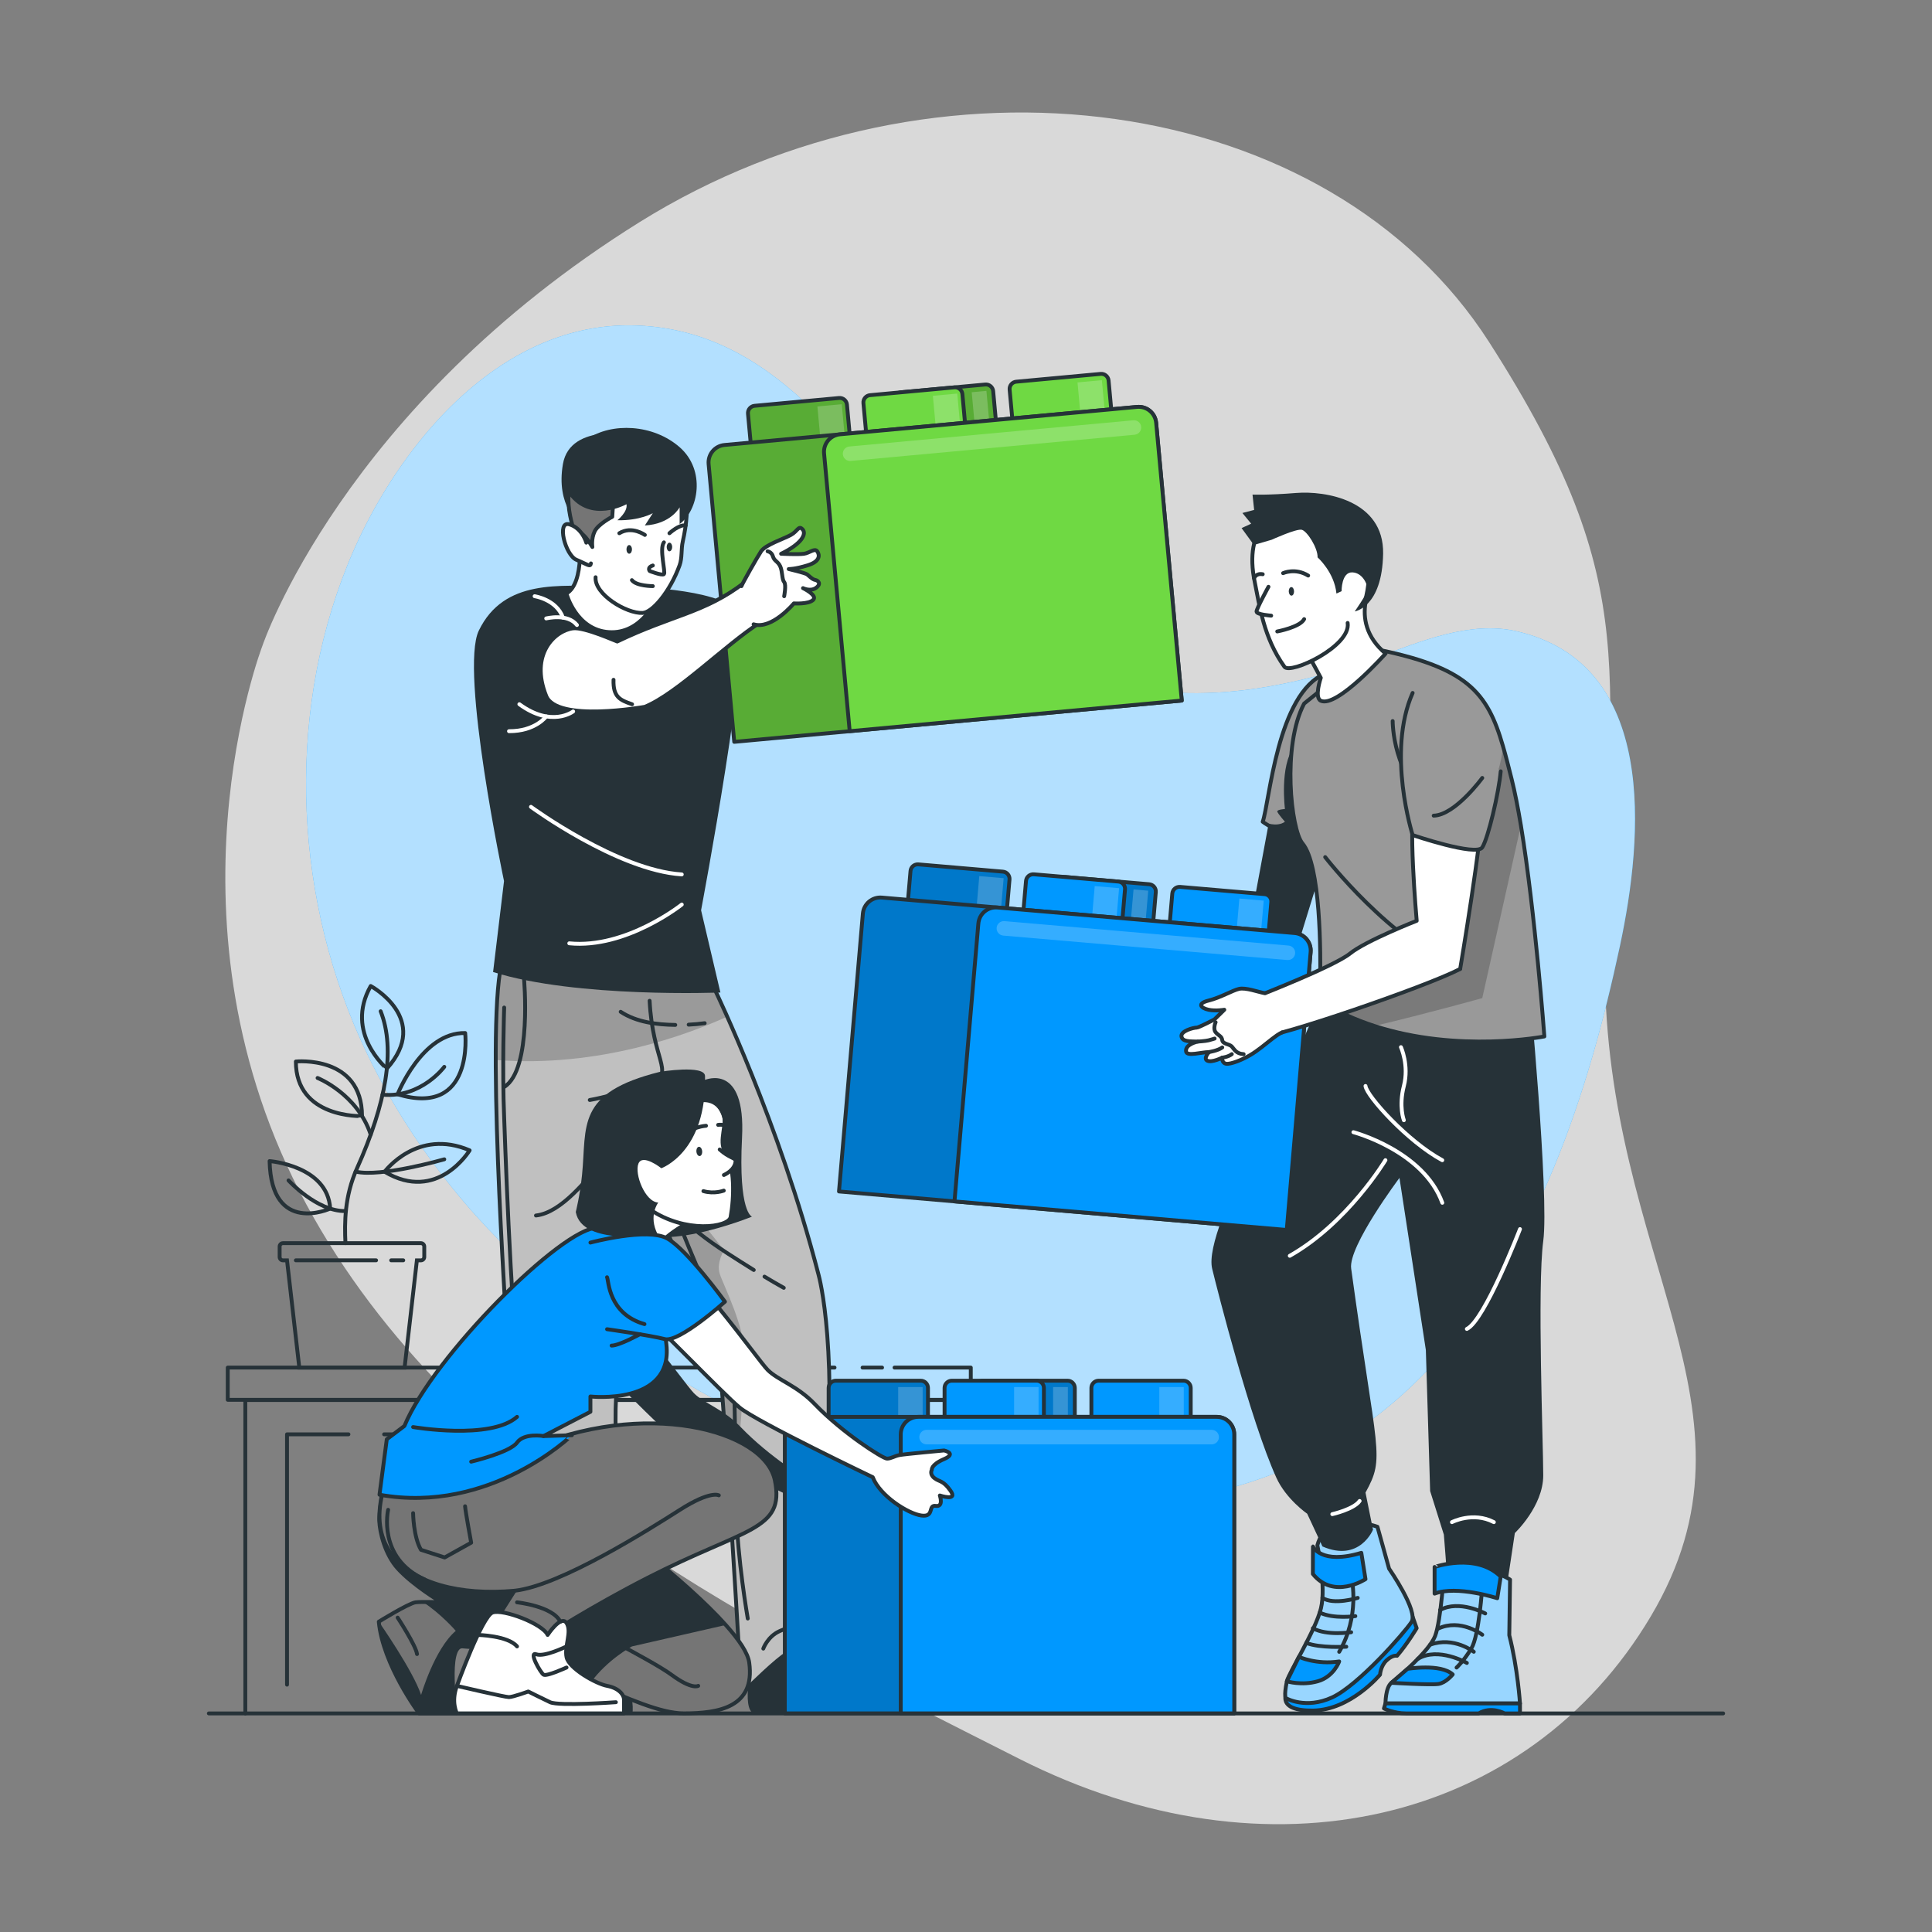
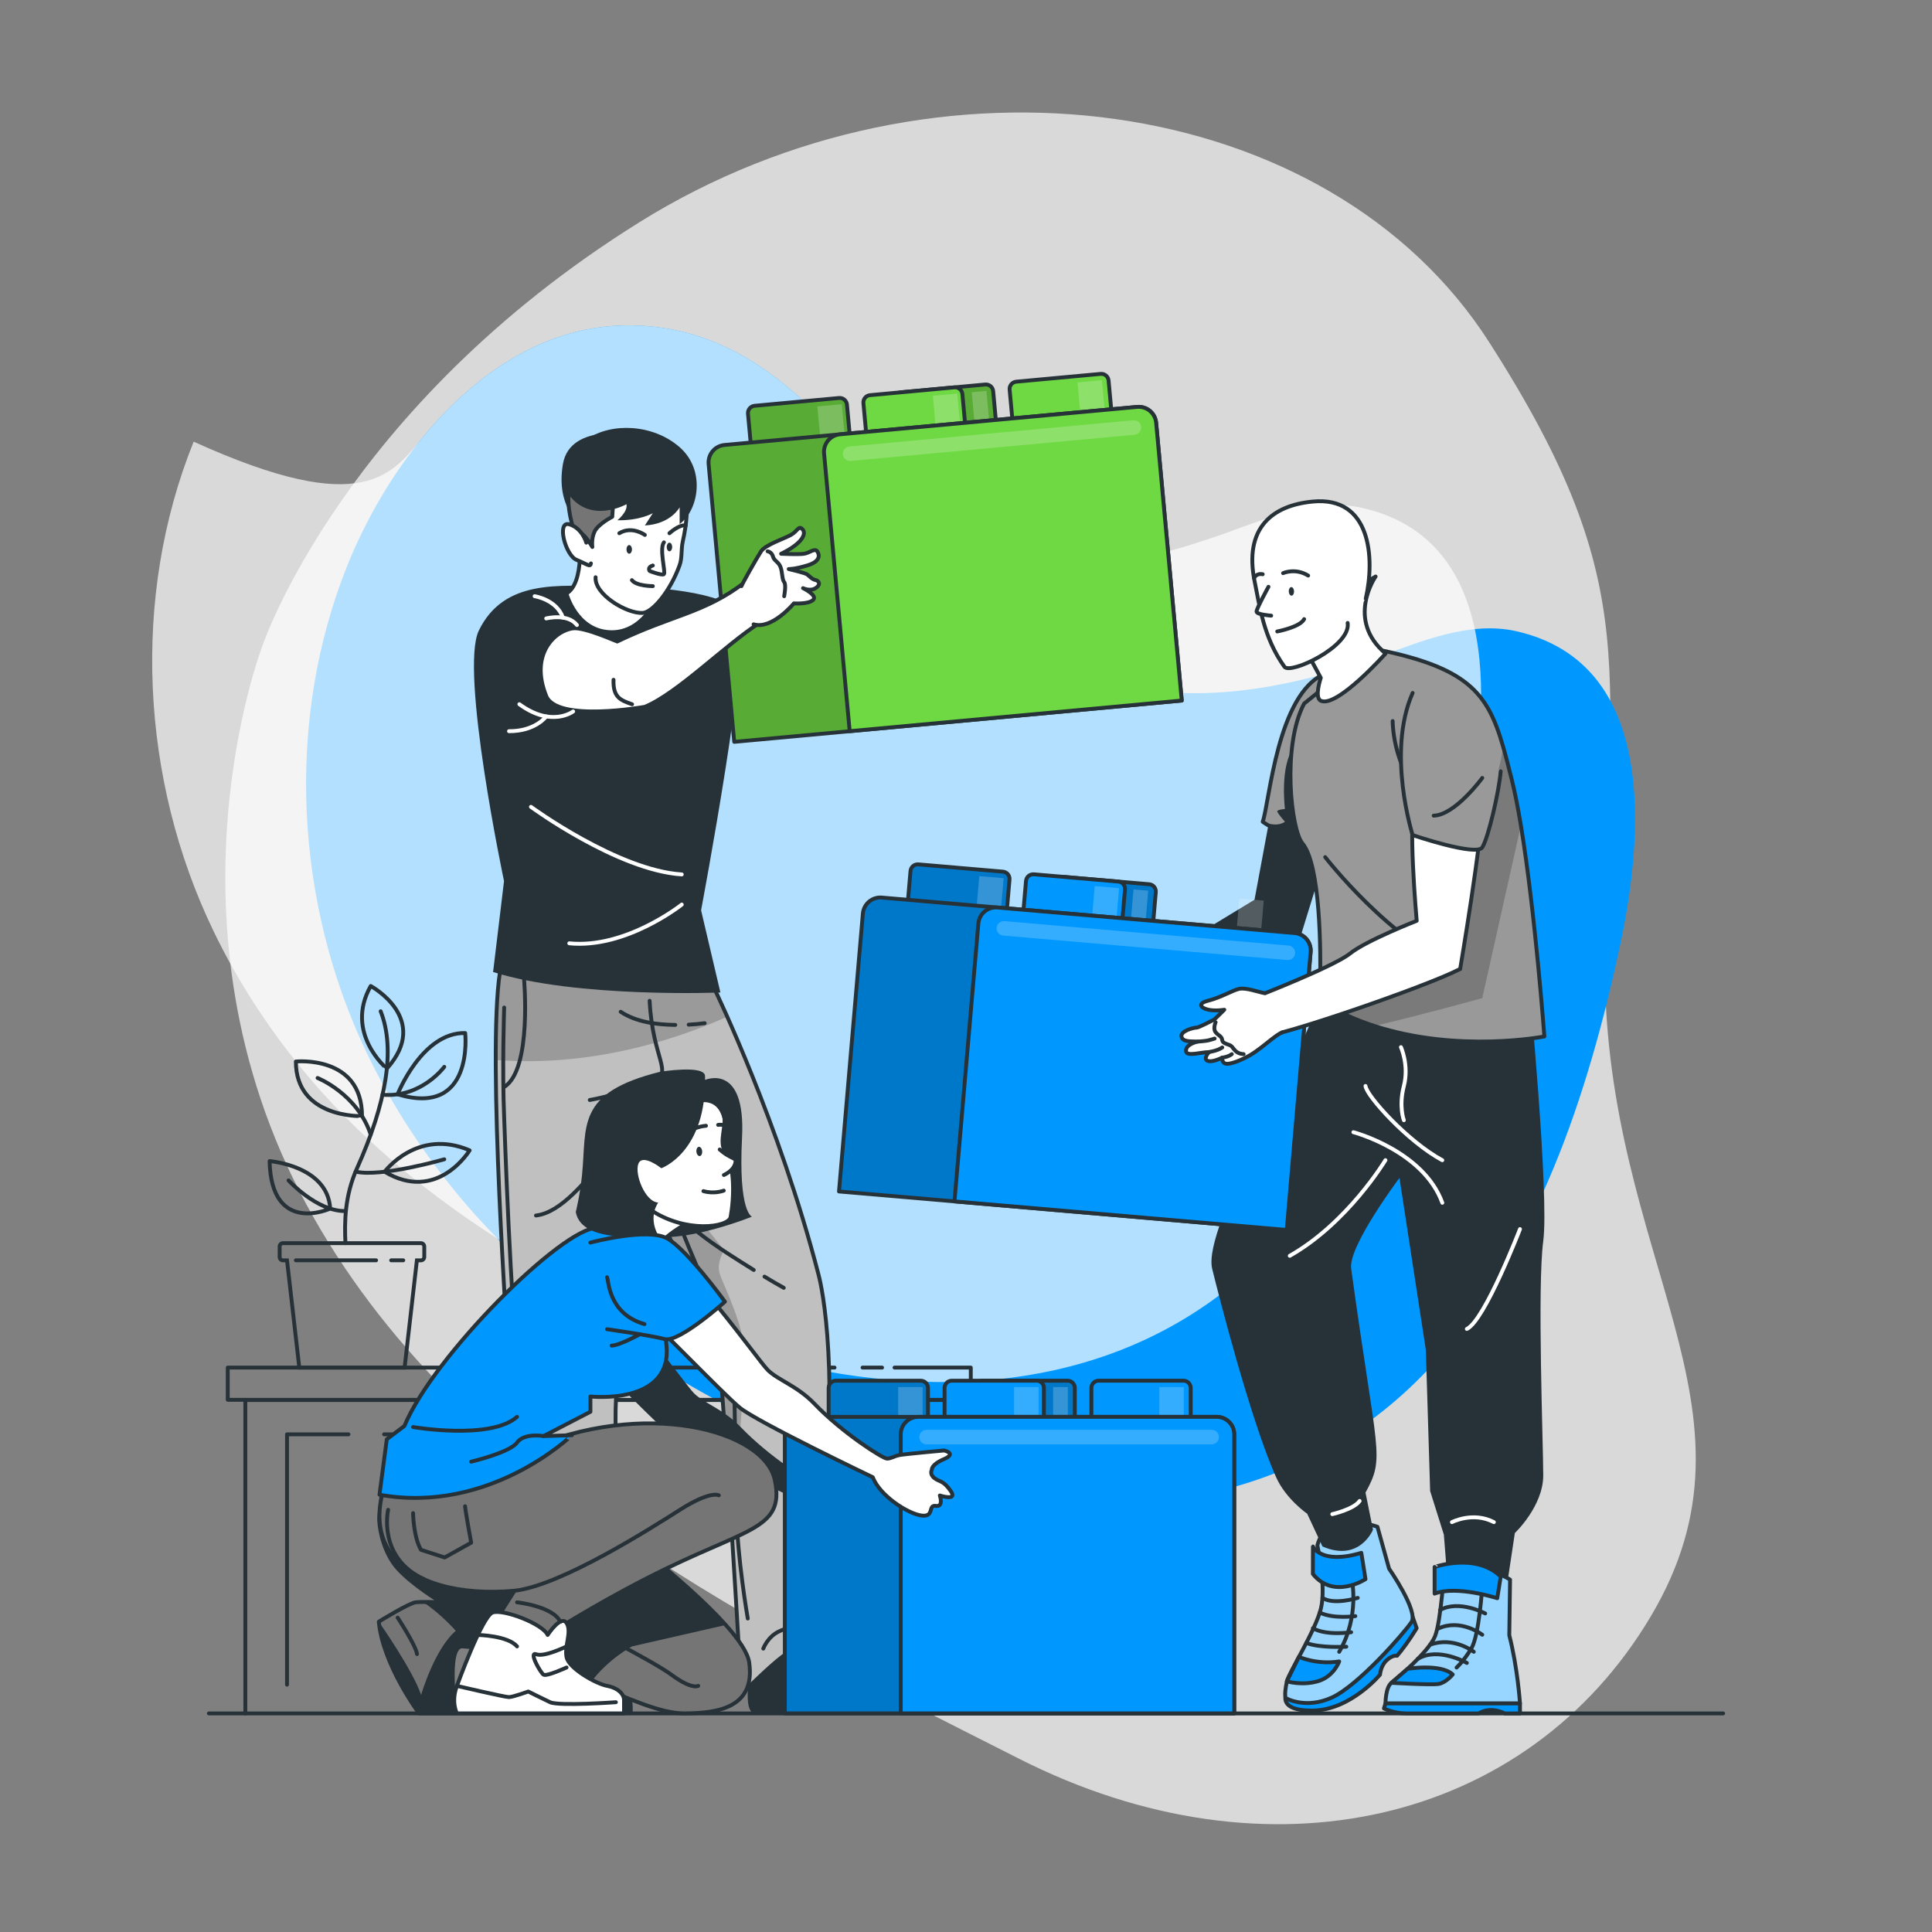
<svg xmlns="http://www.w3.org/2000/svg" xmlns:xlink="http://www.w3.org/1999/xlink" version="1.1" x="0px" y="0px" viewBox="0 0 500 500" style="enable-background:new 0 0 500 500;" xml:space="preserve">
  <rect x="0" y="0" width="500" height="500" fill="#808080" stroke="none" />
  <style type="text/css">
	.st0{opacity:0.7;fill:#FFFFFF;}
	.st1{fill:#0098FF;}
	.st2{fill:none;stroke:#263238;stroke-linecap:round;stroke-linejoin:round;stroke-miterlimit:10;}
	.st3{fill:none;stroke:#263238;stroke-miterlimit:10;}
	.st4{fill:#263238;}
	.st5{opacity:0.2;clip-path:url(#XMLID_2_);}
	.st6{fill:#FFFFFF;stroke:#263238;stroke-linecap:round;stroke-linejoin:round;stroke-miterlimit:10;}
	.st7{opacity:0.3;clip-path:url(#XMLID_3_);fill-opacity:0.7;}
	.st8{opacity:0.3;clip-path:url(#XMLID_3_);fill:#FFFFFF;fill-opacity:0.7;}
	.st9{opacity:0.3;clip-path:url(#XMLID_4_);fill-opacity:0.7;}
	.st10{opacity:0.3;clip-path:url(#XMLID_4_);fill:#FFFFFF;fill-opacity:0.7;}
	.st11{fill:#6FD943;stroke:#263238;stroke-linecap:round;stroke-linejoin:round;stroke-miterlimit:10;}
	.st12{opacity:0.3;fill:#FFFFFF;fill-opacity:0.7;}
	.st13{opacity:0.3;clip-path:url(#XMLID_5_);fill-opacity:0.7;}
	.st14{fill:#757575;stroke:#263238;stroke-linecap:round;stroke-linejoin:round;stroke-miterlimit:10;}
	.st15{fill:none;stroke:#FFFFFF;stroke-linecap:round;stroke-linejoin:round;stroke-miterlimit:10;}
	.st16{fill:#999999;stroke:#263238;stroke-linecap:round;stroke-linejoin:round;stroke-miterlimit:10;}
	.st17{fill:#0098FF;stroke:#263238;stroke-linecap:round;stroke-linejoin:round;stroke-miterlimit:10;}
	.st18{opacity:0.4;clip-path:url(#XMLID_6_);fill:#0098FF;}
	.st19{opacity:0.3;clip-path:url(#XMLID_7_);fill-opacity:0.7;}
	.st20{opacity:0.3;clip-path:url(#XMLID_7_);fill:#FFFFFF;fill-opacity:0.7;}
	.st21{opacity:0.3;clip-path:url(#XMLID_8_);fill-opacity:0.7;}
	.st22{opacity:0.3;clip-path:url(#XMLID_8_);fill:#FFFFFF;fill-opacity:0.7;}
	.st23{opacity:0.3;clip-path:url(#XMLID_9_);fill-opacity:0.7;}
	.st24{opacity:0.4;clip-path:url(#XMLID_10_);fill:#0098FF;}
	.st25{opacity:0.2;clip-path:url(#XMLID_11_);}
	.st26{opacity:0.3;clip-path:url(#XMLID_12_);fill-opacity:0.7;}
	.st27{opacity:0.3;clip-path:url(#XMLID_12_);fill:#FFFFFF;fill-opacity:0.7;}
	.st28{opacity:0.3;clip-path:url(#XMLID_13_);fill-opacity:0.7;}
	.st29{opacity:0.3;clip-path:url(#XMLID_13_);fill:#FFFFFF;fill-opacity:0.7;}
	.st30{opacity:0.3;clip-path:url(#XMLID_14_);fill-opacity:0.7;}
</style>
  <g id="Background_Simple">
    <g>
      <path class="st0" d="M67.93,167.09c0,0-27.88,71.99,11.3,144.5c39.17,72.52,119.88,110.8,184.47,143.55    c64.59,32.75,131.66,16.8,163.53-36.84c31.87-53.64-11.85-91.93-11.9-168.42c-0.05-76.49,11.45-96.74-29.96-161.36    c-41.41-64.62-143.06-78.93-219.9-31C88.63,105.45,67.93,167.09,67.93,167.09z" />
    </g>
    <g>
      <path class="st1" d="M110.01,112.47c13.45-16.08,31.63-28.52,53.31-28.26c36.99,0.46,56.98,33.2,78.22,58.47    c11.01,13.1,23.49,25.74,39.83,31.9c24.52,9.23,51.81,3.84,75.7-4.73c10.7-3.84,23.37-9.24,35.42-6.48    c36.63,8.38,32.81,53.09,26.76,81.39c-8.17,38.21-21.45,78.9-48.36,108.27c-64.43,70.29-180.38,27.2-238.49-28.89    c-4.27-4.12-8.37-8.43-12.21-12.95c-9.95-11.7-18.5-24.6-25.16-38.45c-18.75-38.94-21.32-86.29-5.08-126.54    C94.67,134.5,101.5,122.65,110.01,112.47z" />
-       <path class="st0" d="M110.01,112.47c13.45-16.08,31.63-28.52,53.31-28.26c36.99,0.46,56.98,33.2,78.22,58.47    c11.01,13.1,23.49,25.74,39.83,31.9c24.52,9.23,51.81,3.84,75.7-4.73c10.7-3.84,23.37-9.24,35.42-6.48    c36.63,8.38,32.81,53.09,26.76,81.39c-8.17,38.21-21.45,78.9-48.36,108.27c-64.43,70.29-180.38,27.2-238.49-28.89    c-4.27-4.12-8.37-8.43-12.21-12.95c-9.95-11.7-18.5-24.6-25.16-38.45c-18.75-38.94-21.32-86.29-5.08-126.54    C94.67,134.5,101.5,122.65,110.01,112.47z" />
+       <path class="st0" d="M110.01,112.47c13.45-16.08,31.63-28.52,53.31-28.26c36.99,0.46,56.98,33.2,78.22,58.47    c24.52,9.23,51.81,3.84,75.7-4.73c10.7-3.84,23.37-9.24,35.42-6.48    c36.63,8.38,32.81,53.09,26.76,81.39c-8.17,38.21-21.45,78.9-48.36,108.27c-64.43,70.29-180.38,27.2-238.49-28.89    c-4.27-4.12-8.37-8.43-12.21-12.95c-9.95-11.7-18.5-24.6-25.16-38.45c-18.75-38.94-21.32-86.29-5.08-126.54    C94.67,134.5,101.5,122.65,110.01,112.47z" />
    </g>
  </g>
  <g id="Floor">
    <line class="st2" x1="54.05" y1="443.43" x2="445.95" y2="443.43" />
  </g>
  <g id="Window">
</g>
  <g id="Table">
    <g>
      <g>
        <line class="st2" x1="246.69" y1="399.65" x2="246.69" y2="443.17" />
        <line class="st2" x1="246.69" y1="385.41" x2="246.69" y2="394.73" />
        <polyline class="st2" points="63.49,443.43 63.49,362.33 246.69,362.33 246.69,380.13    " />
        <polyline class="st2" points="90.18,371.2 74.28,371.2 74.28,435.99    " />
        <polyline class="st2" points="235.9,443.17 235.9,371.2 99.41,371.2    " />
        <line class="st2" x1="228.28" y1="353.93" x2="223.23" y2="353.93" />
        <polyline class="st2" points="215.98,353.93 58.94,353.93 58.94,362.27 251.24,362.27 251.24,353.93 231.5,353.93    " />
      </g>
      <g>
        <g>
          <path class="st2" d="M69.77,300.49c0,0,15.05,1.19,15.68,12.29C85.45,312.78,70.2,319.8,69.77,300.49z" />
          <path class="st2" d="M99.54,303.25c0,0,8.41-11.37,22-5.54C121.54,297.71,113.24,311.45,99.54,303.25z" />
          <path class="st2" d="M120.39,267.35c0,0,2.42,21.87-17.49,15.85C102.9,283.2,109.22,267.12,120.39,267.35z" />
          <path class="st2" d="M95.94,255.18c0,0,15.75,8.49,4.17,21.38C100.11,276.55,89.07,267.35,95.94,255.18z" />
          <path class="st2" d="M76.57,274.72c0,0,17.12-1.73,17.12,14.12C93.69,288.84,76.57,289.52,76.57,274.72z" />
          <path class="st2" d="M89.4,321.73c-0.25-5.32-0.25-12.16,3-19.39c7.49-16.68,10.03-30.73,6.11-40.63" />
          <path class="st2" d="M82.19,278.98c0,0,10.26,4.08,13.75,14.65" />
          <path class="st2" d="M114.98,276.1c0,0-5.93,8.08-15.98,7.21" />
          <path class="st2" d="M114.98,300.03c0,0-16.42,4.73-22.95,3.18" />
          <path class="st2" d="M74.67,305.49c0,0,7.34,8.06,14.73,7.93" />
        </g>
        <path class="st3" d="M108.93,321.73H73.24c-0.48,0-0.87,0.39-0.87,0.87v2.71c0,0.48,0.39,0.87,0.87,0.87h1.04l3.18,27.76h27.25     l3.18-27.76h1.04c0.48,0,0.87-0.39,0.87-0.87v-2.71C109.79,322.12,109.41,321.73,108.93,321.73z" />
        <line class="st2" x1="76.57" y1="326.17" x2="97.33" y2="326.17" />
        <line class="st2" x1="101.24" y1="326.17" x2="104.36" y2="326.17" />
      </g>
    </g>
  </g>
  <g id="Character_2">
    <g>
      <path class="st4" d="M133.41,443.43c0,0-1.71-6.53,0.29-8.94c3.59-4.34-0.44-7.98,3.16-9.49l1.51,1.75    c0.29-1.78-0.55-7.18,6.13-7.89c8.08-0.85,8.23,5.03,8.66,6.96l-0.13-2.71c3.44,0,1.66,3.44,6.88,9.06    c3.99,4.29,3.99,9.79,3.77,11.25H133.41z" />
      <path class="st4" d="M195.02,443.43c-3.25-1.45-0.26-13.7-0.26-13.7s-4.37-2.94,0-5.98c0,0,4.89,4.75,12.41,2.02    c0,0,0.85-8.2,5.98-7.15c0,0,1.32,5.2,4.32,8.16c8.15,8.04,18.69,8.96,20.45,12.84c0.53,1.16-0.11,3.81-0.11,3.81H195.02z" />
      <g>
        <g>
          <defs>
            <path id="XMLID_591_" d="M181.11,247.91l4.01,8.47c0,0,16.54,34.19,26.67,73.33c0.24,0.93,5.48,19.47,1.28,65.64l2.4,8.1       l-2.62,13.38c0,0,3.94,5.69,3.8,7.55c0,0-9.72,1.81-12.95,3.55c-2.52,1.36-10.09,8.83-10.09,8.83       c-2.15-0.44-2.33-9.13-2.33-9.13s-4.5-77.07-5.78-80.39c-1.28-3.32-9.18-17.64-21.47-50.41c0,0-0.28,45.77-3.56,57.35       c-2.92,10.3,0.54,39.13,0.54,39.13l-1.97,32.09c0,0,6.92,7.19,1.31,9.12c0,0-3.75-7.21-14.43-8.85       c-5.43-0.83-12.2,8.81-12.2,8.81c-2.37-0.76,1.01-12.87,1.01-12.87c-7.57-57.12-1.98-46.78-3.49-74.7       c-0.97-17.92-6.06-94.58-0.09-100.81L181.11,247.91z" />
          </defs>
          <use xlink:href="#XMLID_591_" style="overflow:visible;fill:#C0C0C0;" />
          <clipPath id="XMLID_2_">
            <use xlink:href="#XMLID_591_" style="overflow:visible;" />
          </clipPath>
          <path class="st5" d="M128.26,274.31c26.73,2.11,49.89-6.64,59.93-11.21c-1.9-4.29-3.08-6.71-3.08-6.71l-4.01-8.47l-49.99-1.81      C128.96,248.35,128.25,259.78,128.26,274.31z" />
          <path class="st5" d="M164.23,297.43c12.17,32.35,19.98,46.51,21.26,49.82c0.73,1.91,2.52,28.08,3.92,50.05      c1.61-19.98,3.25-41.07,3.4-45.21c0.3-8.23-5.65-19.53-6.55-22.45c-0.9-2.91,1.13-6.08,1.13-6.08l-10.71-13.5      c0.36-4.58-5.3-24.57-5.3-24.57C168,288.68,165.04,295.47,164.23,297.43z" />
          <use xlink:href="#XMLID_591_" style="overflow:visible;fill:none;stroke:#263238;stroke-linecap:round;stroke-linejoin:round;stroke-miterlimit:10;" />
        </g>
        <path class="st2" d="M164.01,296.84c0,0,6.11-11.8,11.32-15.08" />
        <path class="st2" d="M177.62,277.94c0,0-18.56,5.65-24.99,6.74" />
        <path class="st2" d="M168.12,259c0.8,15.45,6.25,18.09,0.98,21.46c0,0,0.14,7.23-2.47,11.81" />
        <path class="st2" d="M135.6,253.09c0,0,2.19,23.75-5.12,28.22" />
        <path class="st2" d="M130.48,260.75c0,0-0.55,15.81,0,28.55c0,0,1.83,53.85,3.65,60.61c1.83,6.76-2.81,16.96-2.41,46.21" />
        <path class="st2" d="M148.02,419.03c-1.73-0.33-3.56-0.18-5.12,0.68" />
        <path class="st2" d="M159.01,425.41c-2.29-2.19-4.96-4.11-7.87-5.39" />
        <path class="st2" d="M155.96,300.57c-4.1,4.59-10.59,13.26-17.25,14" />
        <path class="st2" d="M162.27,293.09c-1.26,1.59-2.56,3.15-3.88,4.7" />
        <path class="st2" d="M156.43,346.91c0,0-9.32,12.69-14.43,13.42" />
        <path class="st2" d="M167.39,294.55c0,0,16.6,46.23,22.37,50.8c0,0,0.66,33.99,0.84,45.86c0.18,11.88,2.92,27.66,2.92,27.66" />
        <path class="st2" d="M211.24,418.52c0,0-6.4,2.21-9.5,3.62c-3.11,1.41-4.2,4.52-4.2,4.52" />
        <path class="st2" d="M195.07,328.67c-8.92-5.6-20.66-12.58-25.4-22.43" />
        <path class="st2" d="M202.84,333.29c-1.69-0.93-3.35-1.91-4.99-2.9" />
        <path class="st2" d="M174.76,265.25c-4.79-0.07-10.04-0.7-14.13-3.4" />
        <path class="st2" d="M182.37,264.8c-1.37,0.19-2.75,0.31-4.14,0.38" />
      </g>
      <path class="st4" d="M191.26,158.64c-3.66-5.54-22.31-6.95-34.28-6.95s-26.5-2.02-33.06,11.5c-5.01,10.31,6.52,64.83,6.52,64.83    l-2.83,23.54c21.68,6.8,58.83,5.3,58.83,5.3l-5-21.28C181.44,235.58,194.92,164.17,191.26,158.64z" />
      <path class="st6" d="M149.87,138c0,0,1.61,12.83-3.28,15.6c0,0,2.44,9.41,10.98,9.99c8.54,0.58,12.36-8.62,12.36-8.62L149.87,138z    " />
      <g>
        <g>
          <defs>
            <path id="XMLID_590_" d="M220.63,120.34l-25.61,2.36l-1.44-15.63c-0.1-1.03,0.67-1.95,1.7-2.05l21.86-2.02       c1.03-0.1,1.95,0.67,2.05,1.7L220.63,120.34z" />
          </defs>
          <use xlink:href="#XMLID_590_" style="overflow:visible;fill:#6FD943;" />
          <clipPath id="XMLID_3_">
            <use xlink:href="#XMLID_590_" style="overflow:visible;" />
          </clipPath>
          <path class="st7" d="M220.63,120.34l-25.61,2.36l-1.44-15.63c-0.1-1.03,0.67-1.95,1.7-2.05l21.86-2.02      c1.03-0.1,1.95,0.67,2.05,1.7L220.63,120.34z" />
          <rect x="212.05" y="104.87" transform="matrix(0.996 -0.092 0.092 0.996 -9.307 20.246)" class="st8" width="6.33" height="12.66" />
          <use xlink:href="#XMLID_590_" style="overflow:visible;fill:none;stroke:#263238;stroke-linecap:round;stroke-linejoin:round;stroke-miterlimit:10;" />
        </g>
        <g>
          <defs>
            <path id="XMLID_589_" d="M258.47,116.85l-25.61,2.36l-1.44-15.63c-0.1-1.03,0.67-1.95,1.7-2.05l21.86-2.02       c1.03-0.1,1.95,0.67,2.05,1.7L258.47,116.85z" />
          </defs>
          <use xlink:href="#XMLID_589_" style="overflow:visible;fill:#6FD943;" />
          <clipPath id="XMLID_4_">
            <use xlink:href="#XMLID_589_" style="overflow:visible;" />
          </clipPath>
          <path class="st9" d="M258.47,116.85l-25.61,2.36l-1.44-15.63c-0.1-1.03,0.67-1.95,1.7-2.05l21.86-2.02      c1.03-0.1,1.95,0.67,2.05,1.7L258.47,116.85z" />
          <rect x="251.98" y="101.31" transform="matrix(0.996 -0.092 0.092 0.996 -8.816 23.785)" class="st10" width="3.82" height="12.66" />
          <use xlink:href="#XMLID_589_" style="overflow:visible;fill:none;stroke:#263238;stroke-linecap:round;stroke-linejoin:round;stroke-miterlimit:10;" />
        </g>
        <path class="st11" d="M250.5,117.59l-25.61,2.36l-1.44-15.63c-0.1-1.03,0.67-1.95,1.7-2.05l21.86-2.02     c1.03-0.1,1.95,0.67,2.05,1.7L250.5,117.59z" />
        <path class="st11" d="M288.34,114.1l-25.61,2.36l-1.44-15.63c-0.1-1.03,0.67-1.95,1.7-2.05l21.86-2.02     c1.03-0.1,1.95,0.67,2.05,1.7L288.34,114.1z" />
        <rect x="241.93" y="102.12" transform="matrix(0.996 -0.092 0.092 0.996 -8.929 22.983)" class="st12" width="6.33" height="12.66" />
        <rect x="279.35" y="98.66" transform="matrix(0.996 -0.092 0.092 0.996 -8.452 26.403)" class="st12" width="6.33" height="12.66" />
        <g>
          <defs>
            <path id="XMLID_588_" d="M299.21,109.42l6.63,71.88l-115.82,10.69l-6.63-71.88c-0.23-2.51,1.61-4.72,4.11-4.95l106.76-9.85       C296.77,105.07,298.98,106.91,299.21,109.42z" />
          </defs>
          <use xlink:href="#XMLID_588_" style="overflow:visible;fill:#6FD943;" />
          <clipPath id="XMLID_5_">
            <use xlink:href="#XMLID_588_" style="overflow:visible;" />
          </clipPath>
          <path class="st13" d="M299.21,109.42l6.63,71.88l-115.82,10.69l-6.63-71.88c-0.23-2.51,1.61-4.72,4.11-4.95l106.76-9.85      C296.77,105.07,298.98,106.91,299.21,109.42z" />
          <use xlink:href="#XMLID_588_" style="overflow:visible;fill:none;stroke:#263238;stroke-linecap:round;stroke-linejoin:round;stroke-miterlimit:10;" />
        </g>
        <path class="st11" d="M299.21,109.42l6.63,71.88l-85.94,7.93l-6.63-71.88c-0.23-2.51,1.61-4.72,4.11-4.95l76.88-7.09     C296.77,105.07,298.98,106.91,299.21,109.42z" />
        <path class="st12" d="M293.64,112.51l-73.47,6.78c-1.03,0.1-1.95-0.67-2.04-1.7l0,0c-0.1-1.03,0.66-1.95,1.7-2.04l73.47-6.78     c1.03-0.1,1.95,0.67,2.04,1.7l0,0C295.43,111.5,294.67,112.41,293.64,112.51z" />
      </g>
      <g>
        <path class="st4" d="M164.54,112.56c0,0-16.95-3.4-18.85,7.51c-1.9,10.91,4.32,15.55,4.32,15.55L164.54,112.56z" />
        <path class="st6" d="M150.04,141.61c-1.74-4.86-2.37-10.58-0.87-16.89c1.66-7.01,10.01-16.63,22.65-7.88     c6.52,4.51,6.91,14.3,4.89,23.26c-0.48,2.14-0.12,4.23-0.83,6.19c-2.5,6.9-7.07,12.21-9.57,12.34     c-4.18,0.2-12.52-4.84-12.17-9.24" />
        <path class="st2" d="M166.89,138.44c0,0-3.37-2.44-6.61-0.44" />
        <path class="st2" d="M173.25,138c0,0,2.55-2.34,4.21-2.01" />
        <path class="st4" d="M162.13,142.18c0,0.62,0.32,1.12,0.71,1.12c0.39,0,0.71-0.5,0.71-1.12c0-0.62-0.32-1.12-0.71-1.12     C162.44,141.06,162.13,141.56,162.13,142.18z" />
        <ellipse class="st4" cx="173.25" cy="141.56" rx="0.71" ry="1.12" />
        <path class="st2" d="M171.82,140.36c-1.25,1.62,0.5,7.8,0,8.23c-0.5,0.44-3.68-0.81-3.68-0.81s-0.75-0.94,0.81-1.43" />
        <path class="st2" d="M168.95,151.69c0,0-4.27,0-5.41-1.55" />
        <path class="st14" d="M158.78,128.58l-0.33,5.16c0,0-3.66,1.89-4.57,3.81c-0.91,1.93-0.58,4.01-0.58,4.01s-2.22-3.88-3.41-3.56     c-0.43,0.12-0.43,1.74-0.43,1.74s-4.97-11.15-0.48-17.06S158.78,128.58,158.78,128.58z" />
        <path class="st6" d="M151.73,140.44c0,0-1-3.74-4.37-4.74c-3.37-1-1.06,7.98,1.81,9.17c2.87,1.19,3.59,2,3.76,0.94" />
        <path class="st4" d="M147.14,127.93c-0.28-0.38-1.51-9.98,4.83-14.32c6.35-4.34,17.08-3.86,23.92,2.12     c6.83,5.98,4.88,16.35,0,19.89v-4.33c0,0-2.25,4.34-9,4.7l2.06-3.18c0,0-3.31,1.95-9.17,1.83c0,0,2.75-2.2,2.35-4.15     C162.13,130.5,152.84,135.73,147.14,127.93z" />
      </g>
      <path class="st6" d="M148.33,162.61c-4.68,0.56-11.33,6.67-6.97,17.52c2.77,6.88,25.53,2.79,25.53,2.79    c8.44-3.47,20.77-16,29.82-21.81c0,0-1.91-11.99-4.11-10.3c-10.22,7.83-18.64,8.37-32.9,15.23    C159.69,166.04,151.27,162.26,148.33,162.61z" />
      <path class="st6" d="M158.78,175.93c-0.14,4.48,1.7,5.27,4.8,6.33" />
      <path class="st6" d="M191.89,151.69c0.21-0.65,3.96-7.3,5.07-9c1.11-1.7,5.85-3.22,7.7-4.24c1.85-1.02,1.98-2.57,3.03-1.46    c1.06,1.1,0,3.64-5.54,6.33c0,0,4.42,0.21,5.9,0c1.48-0.21,2.8-1.56,3.46-0.62c0.66,0.94,0.79,2.6-2.51,3.61    c-3.3,1.02-4.88,0.96-4.88,0.96s4.22,0.99,4.75,1.38c0.53,0.39,1.32,1.3,2.11,1.44c0.79,0.14,1.65,1.02,0.2,2.05    c-1.45,1.03-3.36,0.07-3.36,0.07s3.82,1.85,2.64,3.03c-1.19,1.19-5.01,0.92-5.01,0.92s-5.67,6.86-10.42,5.41" />
      <path class="st2" d="M198.66,142.68c0,0,1.05,0.15,1.38,1.33c0.33,1.19,1.29,1.25,1.89,2.57c0.59,1.32,0.42,3.37,1.01,4.06    c0.59,0.69,0,3.66,0,3.66" />
      <path class="st15" d="M149.31,161.76c-2.45-3.12-7.95-1.71-7.95-1.71" />
      <path class="st15" d="M138.36,154.3c0,0,5.66,0.83,7.33,5.54" />
      <path class="st15" d="M148.33,184.12c0,0-5.52,4.27-13.92-1.87" />
      <path class="st15" d="M141.36,185.41c0,0-2.8,3.87-9.63,3.82" />
      <path class="st15" d="M176.44,234.1c0,0-14.44,11.5-29.11,10.03" />
      <path class="st15" d="M137.41,208.81c0,0,22.42,16.44,39.03,17.49" />
    </g>
  </g>
  <g id="Character_3">
    <g>
      <path class="st4" d="M328.71,211.09l-4.04,21.75l-32.62,19.82l4.51,8.28c0,0,37.71-11.51,38.63-14.19    c0.91-2.69,9.62-31.18,9.62-31.18L328.71,211.09z" />
      <path class="st16" d="M342.96,174.33l-2.18,26.36l-1.15,13.83c-6.29,3.06-12.44-1.54-12.82-1.84c-0.01-0.01-0.02-0.01-0.02-0.01    C328.56,207.66,330.55,179.33,342.96,174.33z" />
      <path class="st4" d="M340.78,200.69l-1.15,13.83c-6.29,3.06-12.44-1.54-12.82-1.84c0.27,0.12,3.58,1.52,5.73-0.01    c0,0-1.85-2.11-1.98-2.64c-0.13-0.52,1.98-0.66,1.98-0.66s-1.4-11.21,2.33-15.95C336.33,191.56,338.61,195.36,340.78,200.69z" />
      <g>
        <path class="st17" d="M365.59,418.44l1.04,2.93c0,0-2.41,4.05-5.08,7.15c0,0-1.03-0.33-2.64,1.12c-1.62,1.45-1.76,3.76-1.76,3.76     s-7.63,9.16-17.33,9.29c-9.7,0.13-6.77-4.75-6.77-4.75L365.59,418.44z" />
        <g>
          <defs>
            <path id="XMLID_587_" d="M356.48,395.13c0,0-12.99-4.79-15.55,4.79c0,0,2.32,10.55,0.93,16.32       c-1.39,5.76-8.38,16.79-8.82,18.89c-0.85,4.09-0.21,4.37-0.21,4.37s5.09,2.94,11.93-0.21c6.83-3.15,18.68-16.71,20.53-19.5       c1.86-2.79-5.8-13.83-5.8-13.83L356.48,395.13z" />
          </defs>
          <use xlink:href="#XMLID_587_" style="overflow:visible;fill:#FFFFFF;" />
          <clipPath id="XMLID_6_">
            <use xlink:href="#XMLID_587_" style="overflow:visible;" />
          </clipPath>
          <path class="st18" d="M356.48,395.13c0,0-12.99-4.79-15.55,4.79c0,0,2.32,10.55,0.93,16.32c-1.39,5.76-8.38,16.79-8.82,18.89      c-0.85,4.09-0.21,4.37-0.21,4.37s5.09,2.94,11.93-0.21c6.83-3.15,18.68-16.71,20.53-19.5c1.86-2.79-5.8-13.83-5.8-13.83      L356.48,395.13z" />
          <use xlink:href="#XMLID_587_" style="overflow:visible;fill:none;stroke:#263238;stroke-linecap:round;stroke-linejoin:round;stroke-miterlimit:10;" />
        </g>
        <path class="st2" d="M349.83,408.68c0,0,2.16,9.57-3.25,18.81" />
        <path class="st17" d="M346.58,429.98c0,0-1.39,3.96-5.57,5.14c-4.18,1.18-7.97,0-7.97,0l3.12-6.33     C336.17,428.8,340.7,430.88,346.58,429.98z" />
        <path class="st2" d="M348.42,426.17c0,0-6.8,0.41-10.35-0.98" />
        <path class="st2" d="M349.68,422.42c0,0-6.36,0.97-9.91-1.04" />
        <path class="st2" d="M350.76,418.25c0,0-5.57,0.81-9.21-0.91" />
        <path class="st2" d="M351.38,413.53c0,0-6.2,1.94-9.13,0" />
        <path class="st17" d="M352.31,401.87l1.08,6.81c0,0-8.2,5.41-13.62-1.34l0.02-7.11C339.8,400.22,341.81,405.02,352.31,401.87z" />
      </g>
      <path class="st4" d="M345.19,248.99c-8.31,26.33-34.1,68.56-31.48,79.36c1.43,5.9,9.94,39.34,16.59,54.04c2.54,5.61,8,9.36,8,9.36    l3.95,8.47c9.63,4.19,13.08-4.34,13.08-4.34l-1.94-9.6c5.16-9.38,2.96-9.38-3.71-58c-0.79-5.73,12.5-23.44,12.5-23.44l6.83,44.54    l1.11,36.5l3.55,11.28c0,0,0.87,10.59,0.8,11.23h15.82l1.75-11.64c0,0,7.35-6.93,7.35-14.93s-1.58-48.75,0-60.62    c1.58-11.87-3.71-67.21-3.71-67.21L345.19,248.99z" />
      <g>
        <g>
          <defs>
            <path id="XMLID_585_" d="M259.91,243.25l-25.62-2.2l1.35-15.64c0.09-1.04,1-1.8,2.04-1.71l21.87,1.88       c1.04,0.09,1.8,1,1.71,2.04L259.91,243.25z" />
          </defs>
          <use xlink:href="#XMLID_585_" style="overflow:visible;fill:#0098FF;" />
          <clipPath id="XMLID_7_">
            <use xlink:href="#XMLID_585_" style="overflow:visible;" />
          </clipPath>
          <path class="st19" d="M259.91,243.25l-25.62-2.2l1.35-15.64c0.09-1.04,1-1.8,2.04-1.71l21.87,1.88c1.04,0.09,1.8,1,1.71,2.04      L259.91,243.25z" />
          <rect x="253.04" y="226.97" transform="matrix(0.996 0.086 -0.086 0.996 20.93 -21.093)" class="st20" width="6.33" height="12.66" />
          <use xlink:href="#XMLID_585_" style="overflow:visible;fill:none;stroke:#263238;stroke-linecap:round;stroke-linejoin:round;stroke-miterlimit:10;" />
        </g>
        <g>
          <defs>
            <path id="XMLID_584_" d="M297.77,246.51l-25.62-2.2l1.35-15.64c0.09-1.04,1-1.8,2.04-1.71l21.87,1.88       c1.04,0.09,1.8,1,1.71,2.04L297.77,246.51z" />
          </defs>
          <use xlink:href="#XMLID_584_" style="overflow:visible;fill:#0098FF;" />
          <clipPath id="XMLID_8_">
            <use xlink:href="#XMLID_584_" style="overflow:visible;" />
          </clipPath>
          <path class="st21" d="M297.77,246.51l-25.62-2.2l1.35-15.64c0.09-1.04,1-1.8,2.04-1.71l21.87,1.88c1.04,0.09,1.8,1,1.71,2.04      L297.77,246.51z" />
          <rect x="292.98" y="230.3" transform="matrix(0.996 0.086 -0.086 0.996 21.355 -24.392)" class="st22" width="3.82" height="12.66" />
          <use xlink:href="#XMLID_584_" style="overflow:visible;fill:none;stroke:#263238;stroke-linecap:round;stroke-linejoin:round;stroke-miterlimit:10;" />
        </g>
        <path class="st17" d="M289.8,245.82l-25.62-2.2l1.35-15.64c0.09-1.04,1-1.8,2.04-1.71l21.87,1.88c1.04,0.09,1.8,1,1.71,2.04     L289.8,245.82z" />
-         <path class="st17" d="M327.66,249.08l-25.62-2.2l1.35-15.64c0.09-1.04,1-1.8,2.04-1.71l21.87,1.88c1.04,0.09,1.8,1,1.71,2.04     L327.66,249.08z" />
        <rect x="282.93" y="229.54" transform="matrix(0.996 0.086 -0.086 0.996 21.256 -23.64)" class="st12" width="6.33" height="12.66" />
        <rect x="320.37" y="232.76" transform="matrix(0.996 0.086 -0.086 0.996 21.674 -26.84)" class="st12" width="6.33" height="12.66" />
        <g>
          <defs>
            <path id="XMLID_583_" d="M339.19,246.39l-6.18,71.92l-115.88-9.96l6.18-71.92c0.22-2.51,2.42-4.36,4.92-4.14l106.82,9.18       C337.55,241.69,339.41,243.88,339.19,246.39z" />
          </defs>
          <use xlink:href="#XMLID_583_" style="overflow:visible;fill:#0098FF;" />
          <clipPath id="XMLID_9_">
            <use xlink:href="#XMLID_583_" style="overflow:visible;" />
          </clipPath>
          <path class="st23" d="M339.19,246.39l-6.18,71.92l-115.88-9.96l6.18-71.92c0.22-2.51,2.42-4.36,4.92-4.14l106.82,9.18      C337.55,241.69,339.41,243.88,339.19,246.39z" />
          <use xlink:href="#XMLID_583_" style="overflow:visible;fill:none;stroke:#263238;stroke-linecap:round;stroke-linejoin:round;stroke-miterlimit:10;" />
        </g>
        <path class="st17" d="M339.19,246.39l-6.18,71.92l-85.99-7.39L253.2,239c0.22-2.51,2.42-4.36,4.92-4.14l76.93,6.61     C337.55,241.69,339.41,243.88,339.19,246.39z" />
        <path class="st12" d="M333.15,248.45l-73.51-6.32c-1.03-0.09-1.8-1-1.71-2.03l0,0c0.09-1.03,1-1.8,2.03-1.71l73.51,6.32     c1.03,0.09,1.8,1,1.71,2.03l0,0C335.1,247.78,334.19,248.54,333.15,248.45z" />
      </g>
      <g>
        <g>
          <defs>
            <path id="XMLID_586_" d="M390.8,408.81c0,0-5.54-3.96-17.01-3.16c0,0-0.83,13.75-2.39,17.76c-1.56,4-9.78,10.93-11.31,12.11       c-1.53,1.19-1.53,5.34-1.53,5.34h34.81c0,0-0.59-9.2-2.77-17.66L390.8,408.81z" />
          </defs>
          <use xlink:href="#XMLID_586_" style="overflow:visible;fill:#FFFFFF;" />
          <clipPath id="XMLID_10_">
            <use xlink:href="#XMLID_586_" style="overflow:visible;" />
          </clipPath>
          <path class="st24" d="M390.8,408.81c0,0-5.54-3.96-17.01-3.16c0,0-0.83,13.75-2.39,17.76c-1.56,4-9.78,10.93-11.31,12.11      c-1.53,1.19-1.53,5.34-1.53,5.34h34.81c0,0-0.59-9.2-2.77-17.66L390.8,408.81z" />
          <use xlink:href="#XMLID_586_" style="overflow:visible;fill:none;stroke:#263238;stroke-linecap:round;stroke-linejoin:round;stroke-miterlimit:10;" />
        </g>
        <path class="st2" d="M383.61,410.59c0,0-0.82,12.66-2.79,15.96c-1.96,3.3-3.86,5.01-3.86,5.01" />
        <path class="st17" d="M375.96,433.34c0,0-1.75,2.18-3.69,2.47c-1.95,0.3-12.19-0.3-12.19-0.3l4.18-3.61     C364.26,431.9,372.8,430.47,375.96,433.34z" />
        <path class="st2" d="M379.62,430.37c0,0-7.42-4.27-12.71-1.04" />
        <path class="st2" d="M381.41,427.48c0,0-5.18-4.05-11.29-1.83" />
        <path class="st2" d="M383.61,423.07c0,0-5.58-4.33-11.46-1.57" />
        <path class="st2" d="M384.37,417.56c0,0-6.76-3.64-11.69-0.88" />
        <path class="st17" d="M393.37,440.86v2.57h-3.99c0,0-3.43-1.98-6.69,0c0,0-15.53,0-18.79,0c-3.26,0-5.74-1.29-5.74-1.29l0.4-1.29     H393.37z" />
        <path class="st17" d="M388.38,408.02l-0.89,5.6c0,0-10.45-3.39-16.22-1.19v-6.9C371.27,405.54,382.02,401.76,388.38,408.02z" />
      </g>
      <g>
        <defs>
          <path id="XMLID_592_" d="M399.68,268.23c0,0-22.21,4.35-43.99-2.71c-4.81-1.56-9.61-3.68-14.14-6.53c0,0,0.06-1.4,0.1-3.69      c0.18-8.94,0.13-31.43-4.58-37.04c-2.96-3.51-5.35-25.21,0.44-36.18l17.71-14.24c24.52,4.79,29.7,11.28,33.75,25.28      c0.75,2.56,1.45,5.37,2.23,8.47c0.85,3.38,1.65,7.51,2.41,12.05C397.29,236.02,399.68,268.23,399.68,268.23z" />
        </defs>
        <use xlink:href="#XMLID_592_" style="overflow:visible;fill:#999999;" />
        <clipPath id="XMLID_11_">
          <use xlink:href="#XMLID_592_" style="overflow:visible;" />
        </clipPath>
        <path class="st25" d="M393.61,213.64l-10,44.67c0,0-14.45,4.04-27.92,7.21c-4.81-1.56-9.61-3.68-14.14-6.53     c0,0,0.06-1.4,0.1-3.69c12.1-6.19,29.76-15.29,29.62-15.72c-0.23-0.67,0-24.01,0-24.01s15.95-3.71,17.7-22.45     c0.75,2.56,1.45,5.37,2.23,8.47C392.05,204.97,392.85,209.1,393.61,213.64z" />
        <use xlink:href="#XMLID_592_" style="overflow:visible;fill:none;stroke:#263238;stroke-linecap:round;stroke-linejoin:round;stroke-miterlimit:10;" />
      </g>
      <path class="st6" d="M356.01,149.2c0,0-7.82,11.2,2.58,19.94c0,0-12.62,14.17-16.77,12.21c-1.75-0.82,0-5.93,0-5.93l-7.32-13.53    L356.01,149.2z" />
      <g>
        <path class="st6" d="M353.45,154.95c2.45-10.67,1.27-26.56-13.68-25.15c-10.48,0.99-17.95,6.79-15.04,20.85     c1.23,5.94,2.24,14.34,7.68,21.91c1.51,2.1,17.31-5.33,16.36-11.34" />
        <path class="st2" d="M332.06,148.33c0,0,3.14-1.44,6.49,0.63" />
        <path class="st2" d="M324.54,149.64c0,0,0.5-1.36,2.25-1.03" />
        <path class="st6" d="M328.28,151.86c0,0-3.08,5.61-3.09,6.41c-0.01,0.8,3.79,1.06,3.79,1.06" />
        <path class="st4" d="M334.9,153.02c0.02,0.61-0.27,1.11-0.65,1.13c-0.38,0.01-0.7-0.47-0.72-1.08c-0.02-0.61,0.27-1.11,0.65-1.13     C334.56,151.92,334.88,152.41,334.9,153.02z" />
        <path class="st2" d="M330.55,163.42c0,0,5.92-1.11,6.96-3.19" />
-         <path class="st4" d="M324.5,141.03l4.6-1.34c0,0,6.45-2.95,7.82-2.58c1.37,0.37,4.15,4.7,4.07,7.14c0,0,4.33,3.81,4.88,9.36     l1.33-0.61c0,0-0.07-4.97,2.77-4.87c2.84,0.1,4.12,3.53,3.92,4.6c-0.2,1.07-3.29,5.51-3.29,5.51s7.11-1.06,7.35-14.96     c0.23-13.9-15.05-16.3-22.48-15.7c-7.43,0.6-11.32,0.42-11.32,0.42l0.42,3.97l-3.04,0.79l2.27,2.77l-2.48,1.14L324.5,141.03z" />
      </g>
      <path class="st15" d="M350.26,293.01c0,0,18.11,4.79,23.01,18.27" />
      <path class="st15" d="M358.55,300.25c0,0-9.79,16.29-24.76,24.75" />
      <path class="st15" d="M344.8,391.86c0,0,5.56-1.25,7.07-3.41" />
      <path class="st15" d="M375.76,393.93c0,0,5.44-2.82,10.85,0" />
      <path class="st15" d="M393.37,318.09c0,0-9.13,23.65-13.75,25.84" />
      <path class="st15" d="M353.39,281.05c0.25,2.57,11.02,14.48,19.87,19.21" />
      <path class="st15" d="M362.56,271c0,0,2.15,4.71,0.76,10.05c-1.38,5.34,0,8.86,0,8.86" />
      <path class="st2" d="M342.96,221.82c0,0,16.83,21.79,34.92,28.94" />
      <path class="st2" d="M360.42,186.61c0,0-0.06,14.81,10.62,21.49" />
      <g>
        <path class="st6" d="M366.43,208.22c-2.26,2.23,0.21,30.08,0.21,30.08s-13.14,5.15-17.24,8.46s-23.59,10.91-23.59,10.91     s-3,10.22,0.75,10.57c3.74,0.35,42.47-12.85,51.33-17.48c0,0,5.77-34.03,5.73-42.65" />
        <path class="st6" d="M327.35,257.05c-1.8-0.34-4.96-1.52-6.68-1.13s-4.75,2.24-7.91,3.03c-3.16,0.79-1.85,1.98,0,2.37     c1.85,0.4,4.09,0,4.09,0l-2.56,2.51c0,0-4.06,2.11-4.56,2.11c-0.92,0-4.22,0.9-3.96,2.3c0.26,1.4,2.11,1.24,4.22,1.32     c0,0-3.36,0.67-3.03,2.59c0.23,1.31,3.96,0.13,5.93,0.13c0,0-1.58,1.71-0.4,2.24c1.19,0.53,3.79-0.79,3.79-0.79     s-0.1,1.42,1.09,1.57s4.15-1.04,6.16-2.23s3.81-2.73,5.71-4.22c1.9-1.49,2.59-1.67,2.59-1.67" />
        <path class="st2" d="M309.99,269.56c0,0,1.98-0.12,2.77-0.32c0.79-0.2,1.58-0.46,1.58-0.46" />
        <path class="st2" d="M312.89,272.27c0,0,2.24-0.33,3.43-1.19" />
        <path class="st2" d="M316.29,273.73c0,0,1.61-0.2,2.5-0.92" />
        <path class="st2" d="M314.6,264.56c0,0-0.73,1.65,0,2.57c0.73,0.92,1.58,0.98,1.71,2.04c0.13,1.06,1.85,1,2.47,1.66     c0.63,0.66,1.09,1.89,3.07,1.98" />
      </g>
      <path class="st16" d="M365.59,179.33c-6.81,15.41,0,36.79,0,36.79s16.47,5.6,18.02,3.19c1.54-2.42,4.3-14.23,4.77-19.69" />
      <path class="st2" d="M383.61,201.33c0,0-7.03,9.63-12.57,9.76" />
    </g>
  </g>
  <g id="Character_1">
    <g>
      <path class="st4" d="M138.02,330.51c0,0,5.33-3.43,12.65-1.58c7.32,1.85,26.3,29.01,28.94,31.65c2.64,2.64,7.58,4.05,12.13,8.79    c7.2,7.51,17.67,14.15,18.73,14.15c1.05,0,1.91-0.66,3.23-0.92c1.32-0.26,11.54-1.19,11.54-1.19s3.43,0.76,0,2.23    c-3.43,1.47-3.16,2.78-3.16,2.78s-0.69,1.11,0.69,2.16c1.38,1.05,2.19,0.48,4.16,3.27c1.97,2.79-2.78,1.21-2.78,1.21    s1.05,3.02-1.05,2.7c-2.11-0.32-0.26,2.93-3.69,2.49c-3.43-0.44-10.77-5.07-12.62-9.92c0,0-29.93-14.31-34.42-18    c-4.48-3.69-23.32-23.47-24.65-23.74" />
      <g>
        <g>
          <defs>
            <path id="XMLID_581_" d="M240.16,374.9h-25.71v-15.7c0-1.04,0.84-1.88,1.88-1.88h21.95c1.04,0,1.88,0.84,1.88,1.88V374.9z" />
          </defs>
          <use xlink:href="#XMLID_581_" style="overflow:visible;fill:#0098FF;" />
          <clipPath id="XMLID_12_">
            <use xlink:href="#XMLID_581_" style="overflow:visible;" />
          </clipPath>
          <path class="st26" d="M240.16,374.9h-25.71v-15.7c0-1.04,0.84-1.88,1.88-1.88h21.95c1.04,0,1.88,0.84,1.88,1.88V374.9z" />
          <rect x="232.45" y="358.97" class="st27" width="6.33" height="12.66" />
          <use xlink:href="#XMLID_581_" style="overflow:visible;fill:none;stroke:#263238;stroke-linecap:round;stroke-linejoin:round;stroke-miterlimit:10;" />
        </g>
        <g>
          <defs>
            <path id="XMLID_582_" d="M278.16,374.9h-25.71v-15.7c0-1.04,0.84-1.88,1.88-1.88h21.95c1.04,0,1.88,0.84,1.88,1.88V374.9z" />
          </defs>
          <use xlink:href="#XMLID_582_" style="overflow:visible;fill:#0098FF;" />
          <clipPath id="XMLID_13_">
            <use xlink:href="#XMLID_582_" style="overflow:visible;" />
          </clipPath>
          <path class="st28" d="M278.16,374.9h-25.71v-15.7c0-1.04,0.84-1.88,1.88-1.88h21.95c1.04,0,1.88,0.84,1.88,1.88V374.9z" />
          <rect x="272.54" y="358.97" class="st29" width="3.82" height="12.66" />
          <use xlink:href="#XMLID_582_" style="overflow:visible;fill:none;stroke:#263238;stroke-linecap:round;stroke-linejoin:round;stroke-miterlimit:10;" />
        </g>
        <path class="st17" d="M270.16,374.9h-25.71v-15.7c0-1.04,0.84-1.88,1.88-1.88h21.95c1.04,0,1.88,0.84,1.88,1.88V374.9z" />
        <path class="st17" d="M308.16,374.9h-25.71v-15.7c0-1.04,0.84-1.88,1.88-1.88h21.95c1.04,0,1.88,0.84,1.88,1.88V374.9z" />
        <rect x="262.45" y="358.97" class="st12" width="6.33" height="12.66" />
        <rect x="300.03" y="358.97" class="st12" width="6.33" height="12.66" />
        <g>
          <defs>
            <path id="XMLID_580_" d="M319.42,371.23v72.19H203.11v-72.19c0-2.52,2.04-4.55,4.55-4.55h107.21       C317.38,366.68,319.42,368.71,319.42,371.23z" />
          </defs>
          <use xlink:href="#XMLID_580_" style="overflow:visible;fill:#0098FF;" />
          <clipPath id="XMLID_14_">
            <use xlink:href="#XMLID_580_" style="overflow:visible;" />
          </clipPath>
          <path class="st30" d="M319.42,371.23v72.19H203.11v-72.19c0-2.52,2.04-4.55,4.55-4.55h107.21      C317.38,366.68,319.42,368.71,319.42,371.23z" />
          <use xlink:href="#XMLID_580_" style="overflow:visible;fill:none;stroke:#263238;stroke-linecap:round;stroke-linejoin:round;stroke-miterlimit:10;" />
        </g>
        <path class="st17" d="M319.42,371.23v72.19h-86.31v-72.19c0-2.52,2.04-4.55,4.55-4.55h77.21     C317.38,366.68,319.42,368.71,319.42,371.23z" />
        <path class="st12" d="M313.58,373.8H239.8c-1.04,0-1.88-0.84-1.88-1.88l0,0c0-1.04,0.84-1.88,1.88-1.88h73.78     c1.04,0,1.88,0.84,1.88,1.88l0,0C315.46,372.96,314.62,373.8,313.58,373.8z" />
      </g>
      <g>
        <path class="st14" d="M176.98,443.42c-6.01,0-14.43-3.86-24.14-7.94c-10.07-4.24-21.54-8.72-33.18-9.39     c-4.34-0.25-1.71,17.33-1.71,17.33h-9.5c0,0-9.36-12.52-10.42-23.73c0,0,7.66-4.73,9.5-5.01c0.38-0.06,1.09-0.08,1.91-0.09     c2.06-0.02,4.81,0.09,4.81,0.09s-0.01,0-0.02-0.01c-0.44-0.26-7.45-4.48-11.32-8.77c-3.19-3.54-4.65-9.13-4.76-12.47     c-0.05-1.66,0.73-6.6,0.73-6.6l49.92,0.83c0,0,0.54,0.38,1.5,1.09c5.79,4.22,26.95,19.94,37.53,31.79     c3.42,3.83,5.73,7.25,6.07,9.75C195.48,441.84,186.05,443.42,176.98,443.42z" />
        <path class="st4" d="M187.83,420.54l-24.28,5.55c0,0-6.33,3.38-10.71,9.39c-10.07-4.24-21.54-8.72-33.18-9.39     c-4.34-0.25-1.71,17.33-1.71,17.33h-9.5c0,0-9.36-12.52-10.42-23.73c0,0,8.84,12.6,10.95,18.96c0,0,3.43-11.84,8.97-16.59     c0,0-3.73-4.35-8.51-7.47c2.06-0.02,4.81,0.09,4.81,0.09s-0.01,0-0.02-0.01c-0.44-0.26-7.45-4.48-11.32-8.77     c-3.19-3.54-4.48-9.14-4.76-12.47c-0.14-1.64,0.06-6.6,0.06-6.6s37.23,5.31,52.09,1.92     C156.09,392.97,177.25,408.69,187.83,420.54z" />
        <path class="st2" d="M148.8,419.69c0,0,19.78,9.91,25.05,13.79c5.27,3.88,6.85,2.82,6.85,2.82" />
        <path class="st2" d="M102.91,418.64c0,0,4.75,7.25,5.01,9.43" />
      </g>
      <path class="st4" d="M182.47,279.48c0,0,10.56-4.59,9.57,14.9c-0.99,19.49,2.57,20.48,2.57,20.48s-26.51,10.88-33.23,1.58    C154.65,307.14,161.03,281.69,182.47,279.48z" />
      <path class="st6" d="M180.98,314.86c0,0-10.9,5.14-11.89,9.89c-0.99,4.75-14.64-2.39-14.64-2.39l9.89-14.22L180.98,314.86z" />
      <path class="st14" d="M109.53,367.02c-25.04,31.83-4.71,47.2,23.63,44.66l-5.68,8.97l14.25,2.47c0,0,10.94-7.14,25.84-14.77    c25.36-12.99,35.6-12.22,32.97-25.23c-2.64-13.01-33.69-21.45-64.85-7.74C135.69,375.38,118.77,355.28,109.53,367.02z" />
      <g>
        <path class="st6" d="M118.25,436.31c0,0,6.51-18.02,9.23-18.99c2.73-0.97,12.94,2.9,14.25,5.8c0,0,3.47-5.32,4.9-3.06     c1.42,2.27-0.63,5.96,0,8.86c0.63,2.9,7.65,6.86,10.47,7.38c2.82,0.53,4.4,2.11,4.4,3.69s0,3.43,0,3.43h-43.25     C118.25,443.43,116.67,440.49,118.25,436.31z" />
        <path class="st2" d="M146.63,426.09c0,0-5.73,2.83-7.83,2.04c-2.09-0.79,1.07,4.75,1.86,5.27c0.79,0.53,5.96-1.85,5.96-1.85" />
        <path class="st2" d="M123.66,423.12c0,0,7.77,0.15,10.15,2.97" />
        <path class="st2" d="M118.25,436.31c0,0,12.4,2.9,13.45,2.9s5.01-1.45,5.01-1.45s3.4,1.71,5.65,2.77c2.26,1.05,17.03,0,17.03,0" />
      </g>
      <path class="st2" d="M133.16,411.68c11.85-1.29,34.83-15.87,42.8-20.94c7.96-5.07,10.07-3.75,10.07-3.75" />
      <path class="st17" d="M98.21,386.83l1.89-14.35l4.56-3.44c7.38-17.93,40.87-51.42,49.99-51.31c13.71,0.16,16.13,14.55,17.82,30.3    c1.69,15.75-19.67,13.38-19.67,13.38v3.96l-12.15,6.29l7.36-0.23C148.01,371.42,126.85,391.99,98.21,386.83z" />
      <g>
        <path class="st6" d="M157.55,289.95c2.87-8.99,16.01-11.4,20.72-9.92c2.96,0.93,7.08,4.19,8.91,8.13     c1.2,2.58-1.31,7.17,0.48,9.84c2.56,3.83,2.34,11.91,1.42,16.96c-0.49,2.7-11.73,4.31-20.91-1.98     C158.31,306.22,154.77,298.66,157.55,289.95z" />
        <path class="st4" d="M170.82,277.38c0,0,11.56-1.89,11.64,1.09c0.51,19.73-11.31,23.87-11.31,23.87s-4.83-3.85-5.92-1.21     c-1.09,2.64,1.71,9.93,5.12,10.09c0,0-2.64,3.44-0.14,8.24c0,0-19.58,3.27-21.2-5.8c0,0,1.09-4.3,1.62-9.58     C151.9,291.37,148.93,282.82,170.82,277.38z" />
        <path class="st6" d="M186.26,297.49c2.41,2.18,4.14,2.18,4.11,2.95c-0.09,2.44-3.03,3.65-3.03,3.65" />
        <path class="st2" d="M187.31,308.13c0,0-2.43,0.96-5.27,0.13" />
        <path class="st4" d="M180.9,285.38c0,0,7.68-2.23,6.27,10.25c0,0,3.21-4.34,3.2-9.24c-0.02-8.46-11.33-6.77-11.33-6.77l1.47,5.99     " />
        <path class="st2" d="M187.89,291.49c0,0-0.64-0.57-2.04-0.37" />
        <path class="st2" d="M182.71,291.35c0,0-4.13,0.23-5.92,3.03" />
        <path class="st4" d="M181.72,297.92c0.06,0.66-0.22,1.23-0.63,1.27c-0.41,0.04-0.79-0.47-0.86-1.13     c-0.06-0.66,0.22-1.23,0.63-1.27C181.27,296.75,181.66,297.26,181.72,297.92z" />
      </g>
      <path class="st2" d="M133.81,414.68c0,0,9.2,0.97,11.2,5.01" />
      <path class="st6" d="M157.1,324.48c0,0,5.33-3.43,12.65-1.58c7.32,1.85,26.3,29.01,28.94,31.65c2.64,2.64,7.58,4.05,12.13,8.79    c7.2,7.51,17.67,14.15,18.73,14.15c1.05,0,1.91-0.66,3.23-0.92c1.32-0.26,11.54-1.19,11.54-1.19s3.43,0.76,0,2.23    c-3.43,1.47-3.16,2.78-3.16,2.78s-0.69,1.11,0.69,2.16c1.38,1.05,2.19,0.48,4.16,3.27c1.97,2.79-2.78,1.21-2.78,1.21    s1.05,3.02-1.05,2.7c-2.11-0.32-0.26,2.93-3.69,2.49c-3.43-0.44-10.77-5.07-12.62-9.92c0,0-29.93-14.31-34.42-18    c-4.48-3.69-23.32-23.47-24.65-23.74" />
      <path class="st17" d="M152.8,321.58c0,0,14.76-3.96,19.91-1.05c5.15,2.9,14.91,16.35,14.91,16.35s-11.89,10.65-15.57,9.68    c-3.68-0.97-14.94-2.56-14.94-2.56" />
      <path class="st2" d="M165.6,345.3c0,0-5.35,2.94-7.32,2.94" />
      <path class="st2" d="M157.1,330.55c0.44,0.79,0.29,9.44,9.69,12.13" />
      <path class="st2" d="M106.91,369.32c0,0,20.04,3.43,26.9-2.64" />
      <path class="st2" d="M140.65,371.65c0,0-5-0.88-6.84,1.69c-1.85,2.57-11.87,4.94-11.87,4.94" />
      <path class="st2" d="M100.45,390.74c0,0-2.89,12.46,9.44,18.03" />
      <path class="st2" d="M106.91,391.6c0,0,0.07,6.13,2.04,9.49l6.13,1.98l6.86-3.82c0,0-1.45-7.85-1.58-9.43" />
    </g>
  </g>
</svg>